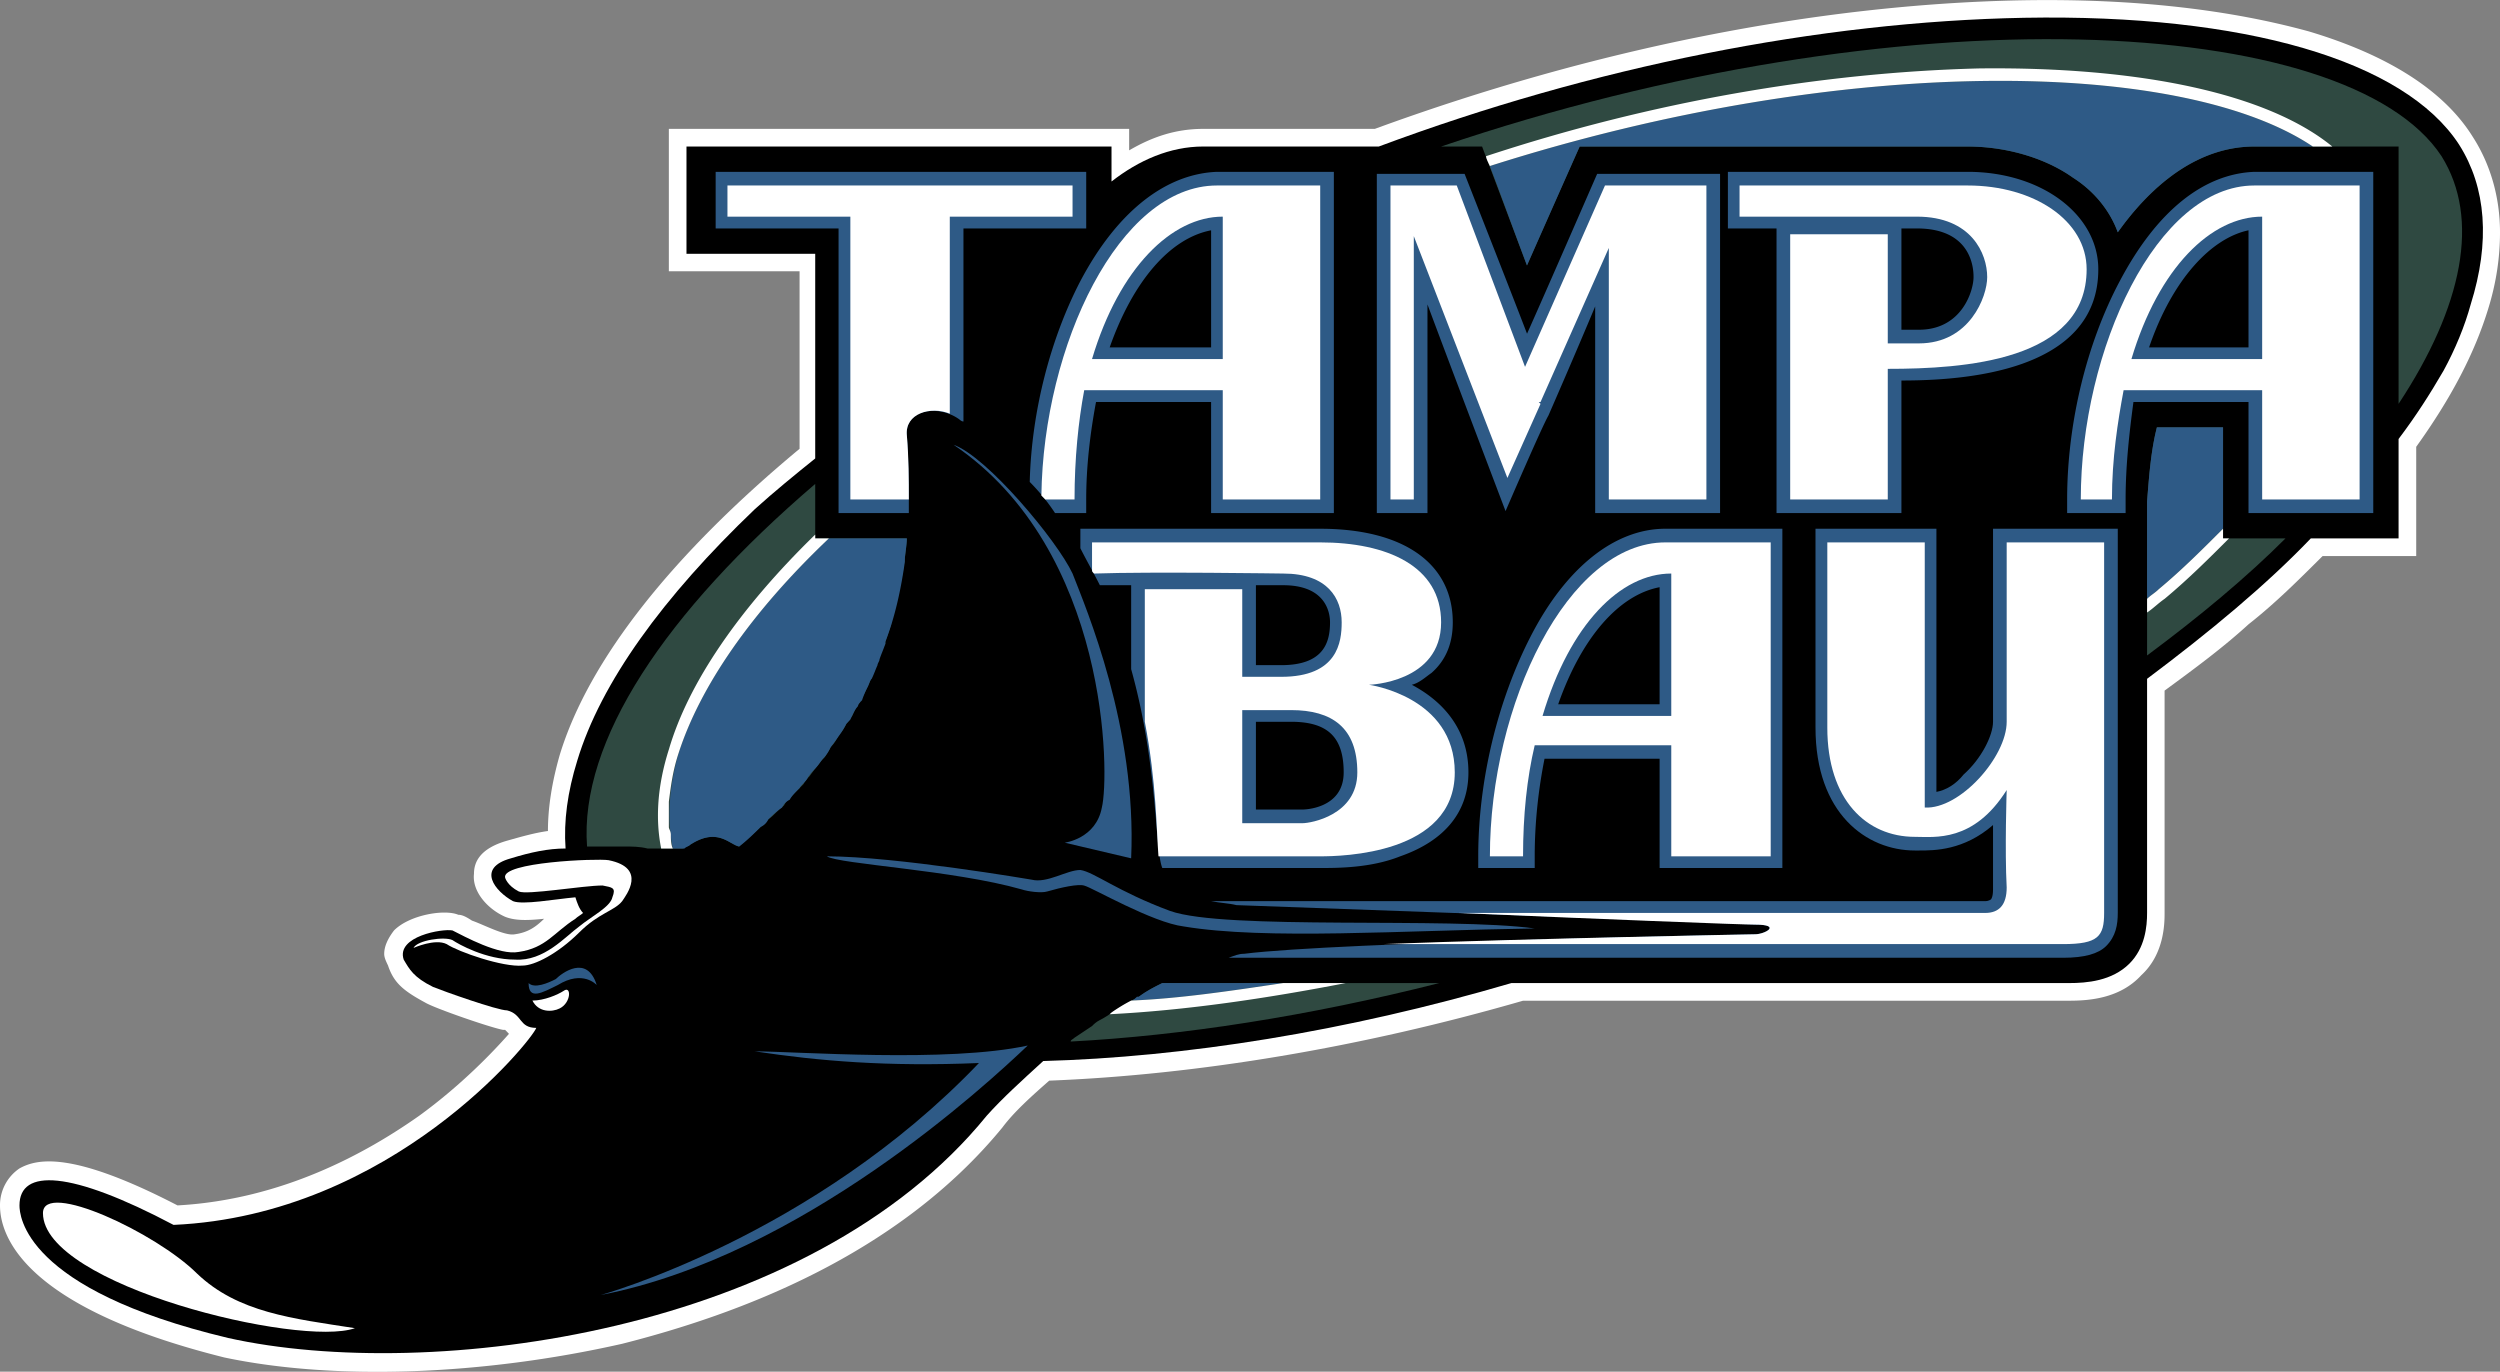
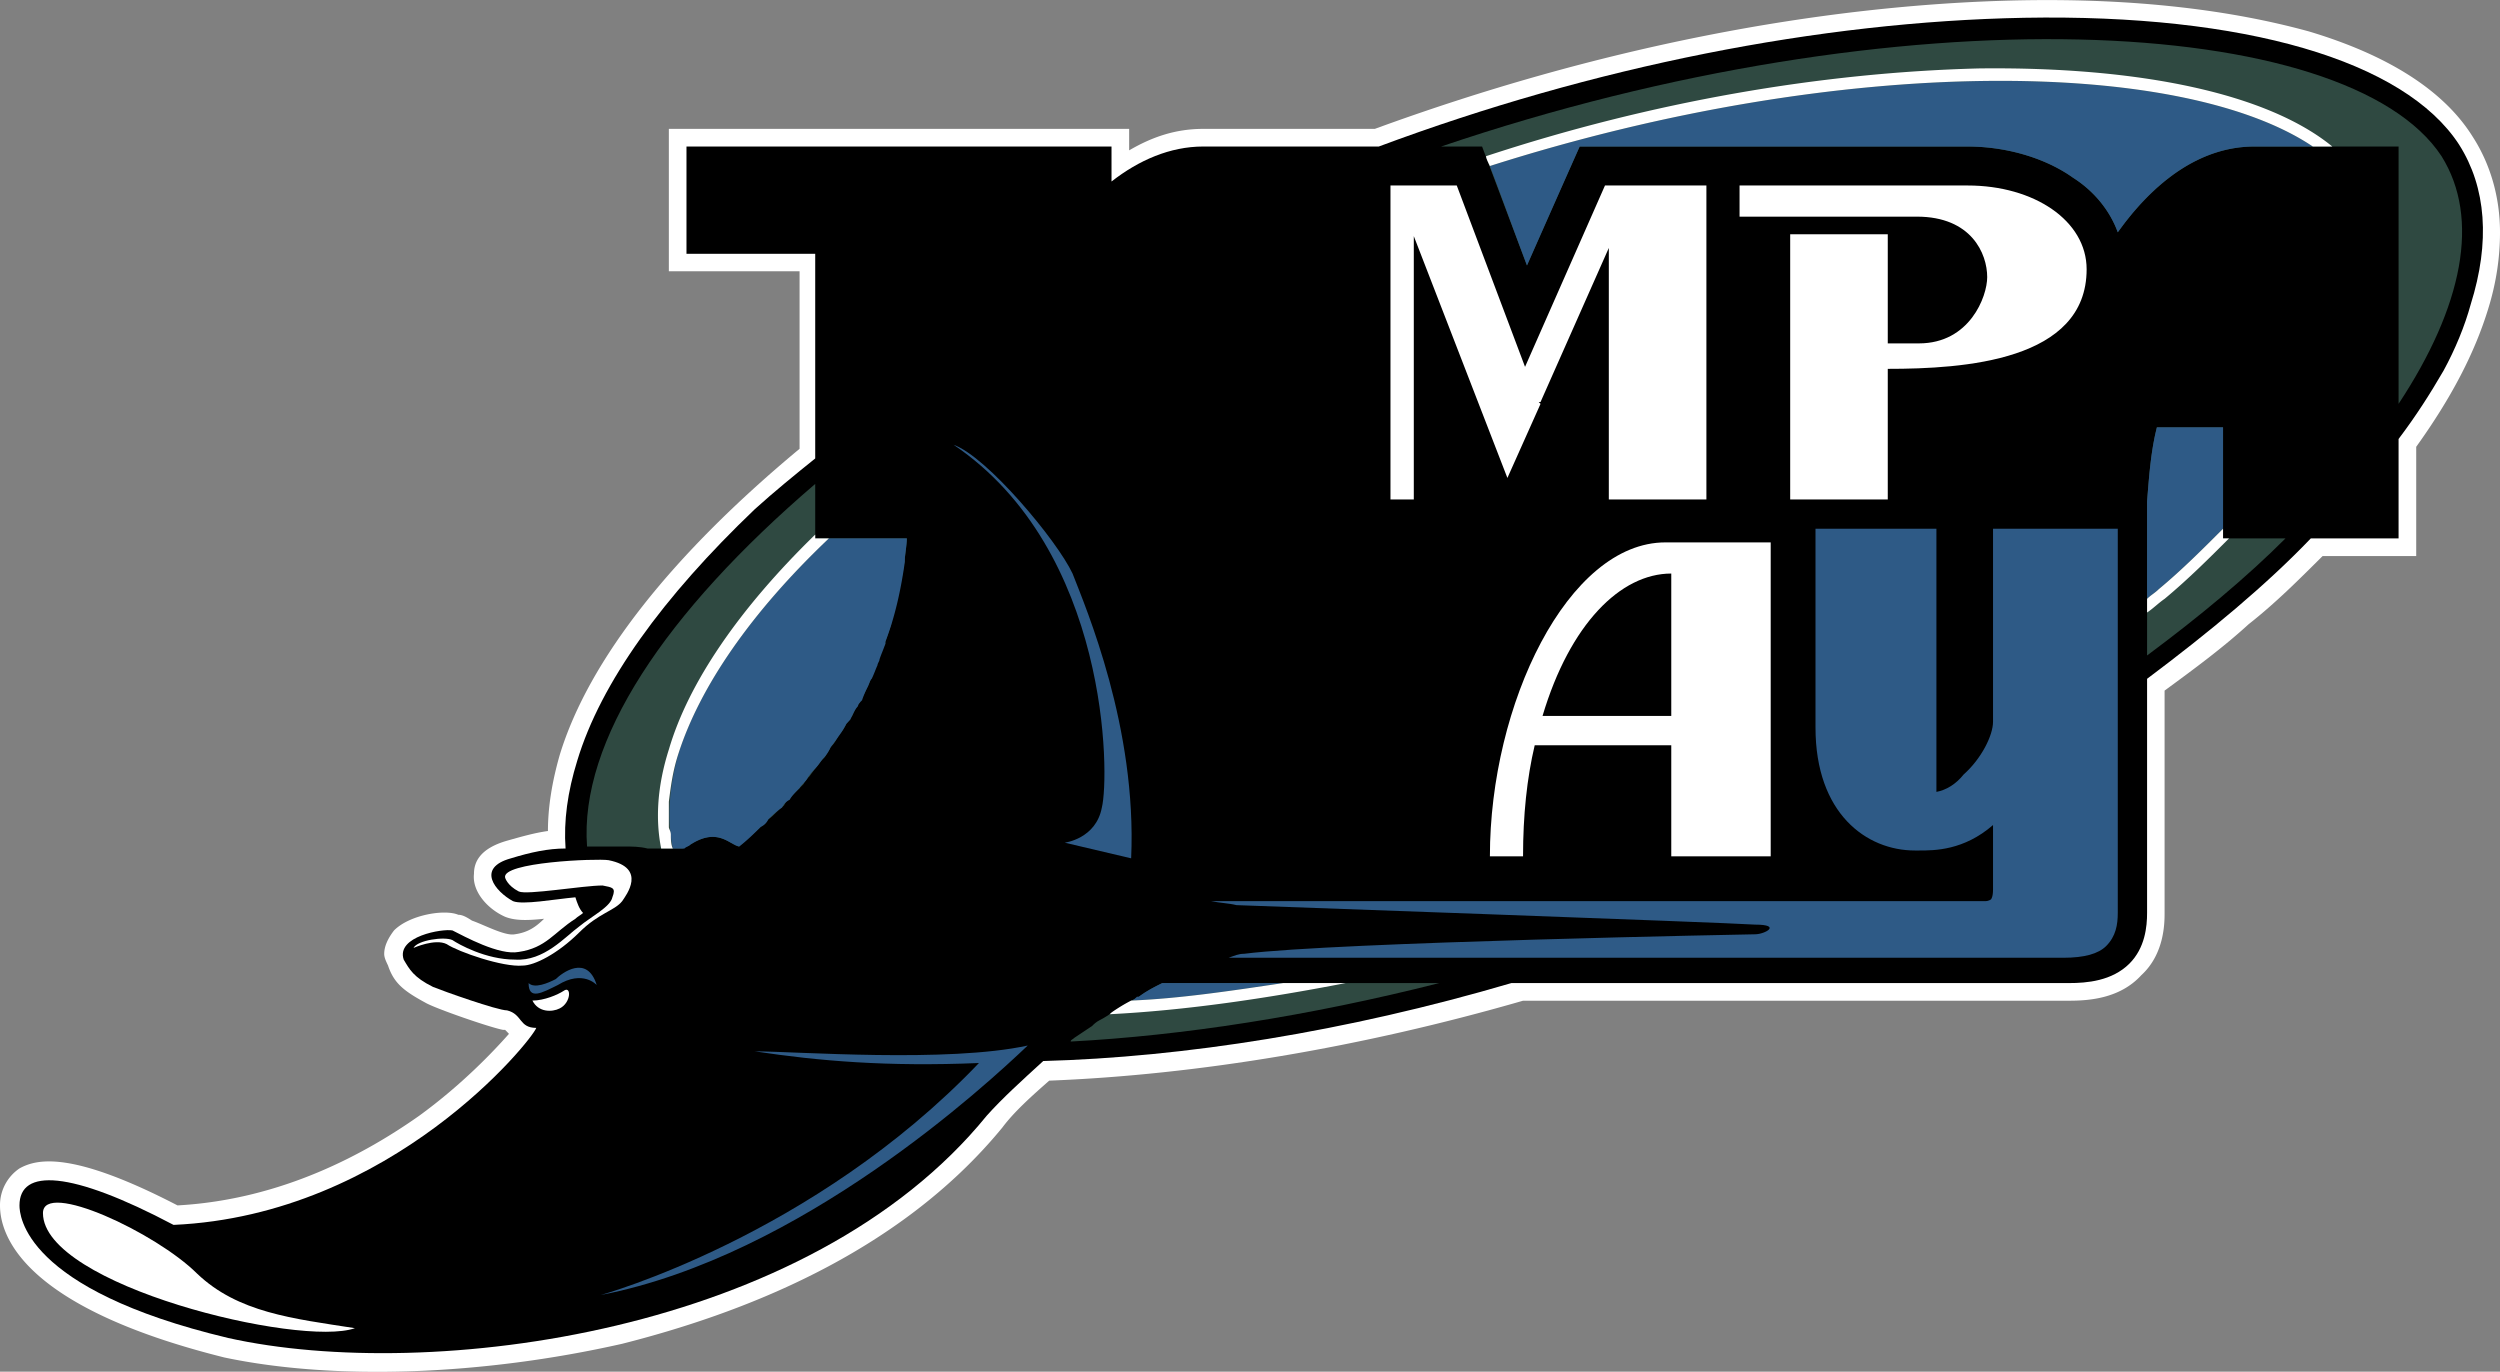
<svg xmlns="http://www.w3.org/2000/svg" version="1.1" viewBox="8.5 48.16 175.75 96.43">
  <rect x="8.5" y="48.16" width="175.75" height="96.43" fill="#808080" stroke="none" />
  <g class="layer">
    <title>Layer 1</title>
    <path d="m182.33,57.77c-2.05,-3.29 -6.03,-5.76 -11.51,-7.4c-5.49,-1.51 -12.2,-2.33 -20.15,-2.19c-14.4,0.27 -30.16,3.42 -45.52,9.04l-2.05,0l-10.01,0c-1.92,0 -3.57,0.55 -5.21,1.51l0,-1.51l-32.36,0l0,10.01l9.19,0l0,12.48c-8.91,7.4 -14.81,14.8 -16.86,21.52c-0.55,1.92 -0.83,3.7 -0.83,5.35c-0.95,0.13 -1.91,0.41 -2.87,0.68c-1.92,0.55 -2.33,1.51 -2.33,2.33c-0.14,1.24 0.95,2.47 2.19,3.02c0.68,0.27 1.51,0.27 2.74,0.14c-0.55,0.54 -1.1,0.96 -2.06,1.09c-0.68,0.14 -2.19,-0.68 -3.01,-0.96c-0.41,-0.27 -0.69,-0.41 -0.96,-0.41c-0.96,-0.41 -3.43,0 -4.52,1.1c-0.42,0.55 -0.69,1.1 -0.69,1.65c0,0.27 0.14,0.54 0.27,0.82c0.41,1.23 1.1,1.78 2.61,2.6c0.68,0.41 4.66,1.78 5.48,1.92l0.14,0l0.14,0.14l0.13,0.14c-1.09,1.23 -3.29,3.56 -6.3,5.75c-3.7,2.61 -9.6,5.9 -17,6.31c-7.41,-3.84 -9.87,-3.29 -11.11,-2.6a3.12,3.12 0 0 0 -1.37,2.6c0,2.06 1.51,7.13 15.77,10.69c7.81,1.65 18.23,1.24 27.96,-0.96c8.09,-2.05 19.33,-6.17 26.74,-15.21c0.82,-1.1 2.05,-2.2 3.29,-3.29c10.42,-0.41 21.93,-2.33 33.31,-5.62l38.38,0c1.38,0 3.57,-0.14 5.08,-1.79c1.64,-1.5 1.64,-3.7 1.64,-4.38l0,-15.63c2.06,-1.51 4.11,-3.02 5.9,-4.66c1.92,-1.51 3.56,-3.16 5.21,-4.8l6.58,0l0,-7.68c2.46,-3.43 4.11,-6.58 5.07,-9.73c0.55,-1.78 0.82,-3.56 0.82,-5.35c0,-2.47 -0.68,-4.8 -1.92,-6.72z" fill="#ffffff" id="path4" />
    <path d="m65.26,102.88c0,0 0.14,-0.14 0.14,-0.28c-0.14,0.28 -0.42,0.55 -0.55,0.82c0.13,-0.27 0.27,-0.41 0.41,-0.55l0,0.01zm0.82,-1.1c0.28,-0.28 0.41,-0.41 0.55,-0.69c0,0.14 -0.14,0.28 -0.27,0.41c-0.01,0.14 -0.14,0.14 -0.28,0.28zm1.92,-2.61c-0.41,0.55 -0.69,0.96 -0.96,1.51c0.28,-0.55 0.55,-0.96 0.96,-1.51zm1.23,-2.05c0,-0.28 0.14,-0.55 0.28,-0.82l0,0.13c-0.14,0.14 -0.28,0.41 -0.28,0.69zm-0.54,0.82c-0.14,0.14 -0.14,0.41 -0.28,0.55c0.14,-0.14 0.14,-0.41 0.28,-0.55zm-6.17,7.81c-0.14,0.14 -0.28,0.28 -0.41,0.55c0.13,-0.14 0.27,-0.41 0.41,-0.55zm-6.04,2.06l-0.68,0l0.68,0zm0.55,-0.27c-0.13,0.13 -0.27,0.13 -0.41,0.27c0.14,-0.14 0.28,-0.14 0.41,-0.27zm6.45,-2.75c0.27,-0.13 0.41,-0.41 0.54,-0.54l0,0.13a1.89,1.89 0 0 0 -0.54,0.41zm26.73,12.48c-0.55,0.27 -0.96,0.55 -1.51,0.82c0.55,-0.27 0.96,-0.55 1.51,-0.82zm-20.29,-21.8c0.14,-0.27 0.27,-0.41 0.27,-0.68l0,0.13c-0.13,0.14 -0.13,0.41 -0.27,0.55zm0.82,-2.05c0,0.13 -0.14,0.13 -0.14,0.27c0.42,-0.96 0.69,-1.92 0.96,-3.02c-0.27,0.96 -0.55,1.79 -0.82,2.61l0,0.14zm1.37,-5.76c-0.13,0.96 -0.41,1.78 -0.55,2.74c0.14,-0.96 0.42,-1.78 0.55,-2.74z" fill="#ffffff" id="path6" />
    <path d="m181.37,58.32c-3.84,-5.9 -15.08,-9.19 -30.57,-8.91c-14.39,0.27 -30.29,3.43 -45.37,9.05l-12.34,0c-2.33,0 -4.53,0.96 -6.45,2.46l0,-2.46l-29.88,0l0,7.54l9.05,0l0,14.39c-1.37,1.1 -2.88,2.33 -4.25,3.57c-6.45,6.16 -10.83,12.2 -12.48,17.68c-0.68,2.19 -0.96,4.25 -0.82,6.17c-1.24,0 -2.47,0.27 -3.84,0.69c-2.47,0.68 -1.1,2.33 0.14,3.01c0.68,0.28 2.88,-0.13 4.39,-0.27c0.13,0.41 0.27,0.82 0.54,1.1c-0.13,0.13 -0.41,0.27 -0.54,0.41c-1.51,0.96 -2.06,2.05 -3.98,2.33c-1.37,0.27 -3.84,-1.1 -4.66,-1.51c-0.69,-0.14 -3.98,0.41 -3.43,2.05c0.41,0.69 0.69,1.24 2.06,1.92c0.68,0.28 4.52,1.65 5.21,1.65c1.09,0.27 0.82,1.23 2.05,1.23c-0.27,0.83 -10.14,13.16 -25.5,13.85c-7.26,-3.84 -10.83,-3.98 -10.83,-1.37c0,0.68 0.28,5.89 14.67,9.32c14.12,3.15 40.86,-0.27 53.33,-15.63c1.1,-1.23 2.47,-2.47 3.97,-3.84c9.88,-0.27 21.25,-2.05 32.91,-5.48l39.2,0c1.24,0 3.02,-0.14 4.25,-1.37c1.1,-1.1 1.24,-2.6 1.24,-3.56l0,-16.46c4.39,-3.29 8.36,-6.58 11.51,-9.87l6.17,0l0,-6.99c1.24,-1.64 2.2,-3.15 3.16,-4.8c0.82,-1.5 1.5,-3.15 1.91,-4.66c1.38,-4.39 1.1,-8.22 -0.82,-11.24z" fill="#000000" id="path8" />
    <path d="m90.21,117.27c-0.55,0.27 -1.1,0.55 -1.65,0.96c-0.27,0.14 -0.54,0.27 -0.68,0.41c-0.41,0.14 -0.69,0.41 -0.96,0.55c-0.41,0.27 -0.82,0.55 -1.1,0.68c-0.27,0.14 -0.41,0.28 -0.55,0.42l-1.23,0.82c-0.14,0.14 -0.27,0.14 -0.27,0.27c7.81,-0.41 16.72,-1.78 25.91,-4.11l-19.47,0zm22.48,-58.81c0,0 1.92,5.07 3.15,8.36c1.51,-3.43 3.71,-8.36 3.71,-8.36l27.27,0c2.75,0 5.49,0.82 7.41,2.19c1.51,0.96 2.6,2.33 3.15,3.84c2.74,-3.84 6.03,-6.03 9.6,-6.03l10.14,0l0,18.09c4.52,-6.85 5.76,-13.02 3.02,-17.41c-6.58,-10 -37.98,-11.65 -70.33,-0.68l2.88,0zm47.44,19.74c-0.42,1.64 -0.55,3.43 -0.69,5.21l0,10.83c3.7,-2.75 6.99,-5.49 9.73,-8.23l-4.39,0l0,-7.81l-4.65,0zm-110.36,29.47l2.6,0c0.55,0 1.1,0 1.65,0.14l2.46,0c0.14,0 0.14,-0.14 0.14,-0.14c0.14,0 0.28,0 0.41,-0.14c1.92,-1.23 2.75,0 3.43,0.14c0.55,-0.54 1.1,-0.96 1.65,-1.51l0.41,-0.41c0.41,-0.27 0.68,-0.68 1.09,-0.96c0.14,-0.27 0.28,-0.41 0.42,-0.54l0.95,-0.96c0.14,-0.28 0.28,-0.41 0.42,-0.55c0.41,-0.55 0.68,-0.96 1.09,-1.37c0.14,-0.28 0.28,-0.41 0.41,-0.69c0.28,-0.27 0.41,-0.55 0.55,-0.82c0.28,-0.28 0.41,-0.55 0.55,-0.82c0.14,-0.14 0.27,-0.41 0.41,-0.55c0.14,-0.28 0.28,-0.69 0.55,-0.96c0,-0.14 0.14,-0.28 0.27,-0.55c0.55,-1.1 0.96,-2.19 1.38,-3.43c0.13,0 0.13,-0.13 0.13,-0.27l0.41,-1.23l0,-0.28c0.55,-1.78 0.96,-3.7 1.1,-5.76l-6.44,0l0,-3.83c-10.56,9.04 -16.59,18.09 -16.04,25.49z" fill="#2f4941" id="path10" />
-     <path d="m116.39,113.43c-6.03,-0.82 -21.79,0.14 -25.63,-1.23c-3.7,-1.37 -5.35,-2.74 -6.31,-2.88c-0.96,0 -2.33,0.96 -3.43,0.68c0,0 -9.59,-1.64 -14.39,-1.64c0.82,0.55 8.91,0.96 13.71,2.33c0.41,0.14 1.37,0.27 1.78,0.14c0.96,-0.28 2.19,-0.55 2.61,-0.41c0.54,0.13 4.79,2.6 6.99,2.87c5.75,0.96 15.35,0.28 24.67,0.14z" fill="#2e5a86" id="path12" />
    <path d="m44.01,109.86c0,0 0.14,0.55 0.96,0.97c0.55,0.27 4.52,-0.42 5.89,-0.42c0.69,0.14 0.96,0.14 0.69,0.83c-0.14,0.68 -1.51,1.37 -2.33,2.05c-0.96,0.69 -2.47,2.47 -4.52,2.33c-2.06,0 -3.98,-1.09 -4.39,-1.37c-0.55,-0.27 -2.47,0 -2.74,0.55c0,0 1.51,-0.68 2.33,-0.27c0.82,0.55 3.97,1.64 5.34,1.51c0.83,0 2.47,-0.83 3.98,-2.33c1.37,-1.37 2.47,-1.51 3.02,-2.2c0.27,-0.41 1.78,-2.33 -0.96,-2.88c-0.83,-0.13 -7.54,0.14 -7.27,1.23z" fill="#ffffff" id="path14" />
    <path d="m75.54,79.43c2.33,0.82 7.27,6.72 8.36,9.05c0.96,2.47 4.53,10.83 4.12,20.02l-4.67,-1.1c0,0 2.2,-0.27 2.61,-2.47c0.55,-2.19 0.55,-18.09 -10.42,-25.5zm5.21,42.23c-2.88,2.74 -15.9,14.8 -30.02,17.54c0,0 14.94,-4.11 26.59,-16.31c-6.44,0.27 -11.24,-0.14 -15.76,-0.82c2.88,0 13.57,0.82 19.19,-0.41z" fill="#2e5a86" id="path16" />
    <path d="m11.52,133.44c0,-2.33 7.95,1.38 10.83,4.25c2.88,2.75 6.72,3.16 11.1,3.84c-3.83,1.37 -21.93,-3.01 -21.93,-8.09z" fill="#ffffff" id="path18" />
    <path d="m45.66,117.27c0.41,0.41 1.37,0 1.91,-0.28c0.41,-0.41 2.2,-1.78 2.88,0.42c0,0 -0.96,-1.1 -2.74,0c-1.1,0.54 -2.05,1.09 -2.05,-0.14z" fill="#2e5a86" id="path20" />
    <path d="m45.93,118.5c0.82,0 1.78,-0.41 2.19,-0.68c0.55,-0.41 0.55,0.82 -0.27,1.23c-0.55,0.28 -1.51,0.28 -1.92,-0.55z" fill="#ffffff" id="path22" />
-     <path d="m133.8,109.18l0,-23.85l-8.22,0c-3.57,0 -6.99,2.74 -9.46,7.54c-2.33,4.52 -3.7,10.14 -3.7,15.49l0,0.82l3.97,0l0,-0.82c0,-2.47 0.28,-4.8 0.69,-6.86l8.09,0l0,7.68l8.63,0zm-15.76,-11.51c1.64,-4.67 4.25,-7.68 7.13,-8.23l0,8.23l-7.13,0zm15.35,-33.45l0,20.01l8.78,0l0,-9.32c4.25,0 13.84,-0.55 13.84,-7.82c0,-3.83 -3.98,-6.85 -9.18,-6.85l-16.86,0l0,3.98l0.82,0l2.6,0zm8.78,0.41l0,-0.41l1.09,0c3.98,0 3.98,3.01 3.98,3.42c0,0.96 -0.82,3.7 -3.84,3.7l-1.23,0l0,-6.71zm32.21,-4.39l-7.4,0c-3.56,0.14 -6.85,2.74 -9.46,7.68c-2.33,4.38 -3.7,10 -3.7,15.35l0,0.96l4.11,0l0,-0.96c0,-2.47 0.28,-4.8 0.55,-6.85l8.09,0l0,7.81l8.77,0l0,-23.99l-0.96,0zm-7.81,12.34l-6.99,0c1.64,-4.8 4.38,-7.68 6.99,-8.23l0,8.23zm-57.72,-3.02c1.79,4.8 5.49,14.53 5.49,14.53c0,0 2.6,-6.03 3.01,-6.71c0,0 1.92,-4.39 3.29,-7.68l0,14.53l8.78,0l0,-23.85l-8.64,0c0,0 -3.7,8.5 -4.93,11.24c-1.1,-2.88 -4.39,-11.24 -4.39,-11.24l-6.17,0l0,23.85l3.56,0c0,0 0,-9.46 0,-14.67zm-7.54,39.62c1.24,0 3.57,0 5.62,-0.82c3.16,-1.1 4.8,-3.15 4.8,-5.9c0,-3.15 -1.92,-5.07 -3.98,-6.16c0.55,-0.14 0.97,-0.55 1.38,-0.83c1.09,-0.96 1.5,-2.19 1.5,-3.56c0,-4.11 -3.42,-6.58 -9.32,-6.58l-16.86,0l0,1.37c0.41,0.82 0.96,1.78 1.37,2.6l2.2,0l0,5.9c1.91,6.85 1.64,12.61 2.19,13.98l11.1,0zm-4.52,-19.6l0,-0.28l1.92,0c2.88,0 3.29,1.78 3.29,2.61c0,1.37 -0.41,3.01 -3.43,3.01l-1.78,0l0,-5.34zm0,9.32l2.47,0c2.6,0 3.7,1.1 3.7,3.56c0,2.61 -2.88,2.61 -2.88,2.61l-3.29,0l0,-6.17zm-15.9,-16.86a13.95,13.95 0 0 1 1.78,2.19l2.19,0l0,-0.96c0,-2.33 0.28,-4.66 0.69,-6.85l8.09,0l0,7.81l8.63,0l0,-23.99l-8.22,0c-3.57,0.14 -6.99,2.74 -9.6,7.68c-2.06,3.97 -3.43,9.05 -3.56,14.12zm12.75,-17.69l0,8.23l-7.13,0c1.64,-4.66 4.25,-7.68 7.13,-8.23zm-26.19,19.88l4.94,0c0,-1.78 0,-3.56 -0.14,-5.48c-0.14,-1.78 2.19,-2.2 3.7,-1.1c0,0 0.14,0.14 0.28,0.14l0,-13.57l8.63,0l0,-3.98l-26.05,0l0,3.98l8.64,0l0,20.01z" fill="#2e5a86" id="path24" />
    <path d="m148.61,85.33l0,13.57c0,0.96 -0.82,2.6 -2.06,3.7c-0.55,0.69 -1.23,1.1 -1.92,1.23l0,-18.5l-8.5,0l0,13.98c0,6.03 3.57,8.64 6.99,8.64l0.28,0c1.1,0 3.15,0 5.21,-1.79l0,4.53c0,0.55 -0.14,0.69 -0.14,0.69c0,0 -0.14,0.13 -0.41,0.13l-54.42,0c0.68,0.14 1.23,0.14 1.78,0.28c0,0 34.54,1.23 36.46,1.37c1.92,0 0.69,0.68 0,0.68c0,0 -29.47,0.55 -35.91,1.37c-0.42,0 -0.69,0.14 -1.1,0.28l58.67,0c1.51,0 2.47,-0.28 3.02,-0.82c0.69,-0.69 0.82,-1.51 0.82,-2.33l0,-27.01l-8.77,0z" fill="#2e5a86" id="path26" />
    <path d="m113.24,108.36l2.33,0c0,-2.88 0.27,-5.48 0.82,-7.81l9.6,0l0,7.81l6.99,0l0,-22.07l-7.4,0c-6.86,0 -12.34,11.38 -12.34,22.07zm12.75,-9.87l-9.05,0c1.92,-6.45 5.48,-10.01 9.05,-10.01l0,10.01zm-18.1,-33.73l6.58,17l2.33,-5.21l-0.13,-0.13l0.13,0l4.8,-10.83l0,17.68l6.86,0l0,-22.07l-7.13,0l-5.62,12.75l-4.8,-12.75l-4.66,0l0,22.07l1.64,0l0,-18.51zm35.37,-1.37c3.84,0 4.94,2.61 4.94,4.25c0,1.37 -1.23,4.66 -4.8,4.66l-2.19,0l0,-7.67l-6.86,0l0,18.64l6.86,0l0,-9.18c5.34,0 13.98,-0.55 13.98,-7c0,-3.42 -3.7,-5.89 -8.36,-5.89l-16.04,0l0,2.19l12.47,0z" fill="#ffffff" id="path28" />
-     <path d="m149.57,98.9c0,2.47 -3.29,6.17 -5.76,6.03l0,-18.64l-6.85,0l0,13.02c0,5.07 2.74,7.68 6.16,7.68c1.38,0 4.12,0.41 6.45,-3.29c0,0 -0.14,4.25 0,6.85c0,1.24 -0.55,1.79 -1.51,1.79l-37.02,0c9.46,0.41 19.74,0.82 20.84,0.82c1.92,0 0.69,0.68 0,0.68c0,0 -15.21,0.28 -26.18,0.69l47.84,0c2.47,0 2.88,-0.55 2.88,-2.19l0,-26.05l-6.85,0c0,0 0,11.24 0,12.61zm17.41,-37.7c-6.85,0 -12.2,11.52 -12.2,22.07l2.19,0c0,-2.88 0.41,-5.48 0.82,-7.68l9.74,0l0,7.68l6.85,0l0,-22.07l-7.4,0zm0.55,12.2l-9.19,0c1.92,-6.44 5.62,-10.01 9.19,-10.01l0,10.01zm-99.25,9.87l4.11,0c0,-1.37 0,-2.88 -0.14,-4.52c-0.14,-1.51 1.65,-2.06 3.02,-1.51l0,-13.85l8.63,0l0,-2.19l-24.26,0l0,2.19l8.64,0l0,19.88zm36.46,13.03c0,0 5.07,-0.14 5.07,-4.39c0,-3.98 -3.84,-5.62 -8.5,-5.62l-16.04,0l0,1.91c0,0.14 0,0.14 0.14,0.28c3.98,-0.14 13.3,0 13.3,0c3.15,0 4.11,1.78 4.11,3.43c0,1.37 -0.27,3.83 -4.25,3.83l-2.74,0l0,-6.16l-6.85,0l0,9.32c0.82,4.25 0.82,7.68 0.96,9.46l11.37,0c1.51,0 9.46,-0.14 9.46,-5.9c0,-5.34 -6.03,-6.16 -6.03,-6.16zm-4.66,9.73l-4.25,0l0,-7.95l3.43,0c2.88,0 4.66,1.23 4.66,4.38c0,3.02 -3.29,3.57 -3.84,3.57zm-18.1,-22.76l2.06,0c0,-2.88 0.27,-5.48 0.68,-7.68l9.74,0l0,7.68l6.85,0l0,-22.07l-7.26,0c-6.86,0 -12.2,11.24 -12.34,21.8l0.27,0.27zm12.48,-19.88l0,10.01l-9.19,0c1.92,-6.44 5.62,-10.01 9.19,-10.01z" fill="#ffffff" id="path30" />
    <path d="m113.24,59.83c24.95,-7.95 48.67,-7.54 57.85,-1.37l-4.11,0c-3.57,0 -6.86,2.19 -9.6,6.03c-0.55,-1.51 -1.64,-2.88 -3.15,-3.84c-1.92,-1.37 -4.66,-2.19 -7.4,-2.19l-27.28,0c0,0 -2.19,4.93 -3.7,8.36c-0.83,-2.19 -1.92,-5.21 -2.61,-6.99zm-23.03,57.44c-0.55,0.27 -1.1,0.55 -1.65,0.96l-0.13,0c-0.14,0.14 -0.28,0.27 -0.41,0.27c3.42,-0.14 6.99,-0.68 10.69,-1.23l-8.5,0zm-33.72,-9.46l0.13,0c0.14,-0.14 0.28,-0.14 0.41,-0.27c1.92,-1.24 2.75,0 3.43,0.13c0.55,-0.41 1.1,-0.96 1.51,-1.37c0.27,-0.14 0.41,-0.27 0.55,-0.55c0.27,-0.27 0.55,-0.54 0.96,-0.82c0.13,-0.27 0.27,-0.41 0.54,-0.55c0.14,-0.27 0.42,-0.55 0.69,-0.82c0.14,-0.27 0.41,-0.41 0.55,-0.68c0.14,-0.28 0.41,-0.55 0.55,-0.69c0.27,-0.28 0.41,-0.55 0.54,-0.69c0.28,-0.27 0.42,-0.55 0.55,-0.82c0.41,-0.55 0.83,-1.1 1.1,-1.64l0.27,-0.28c0.14,-0.27 0.28,-0.68 0.55,-0.96c0,-0.13 0.14,-0.27 0.28,-0.41a6.56,6.56 0 0 1 0.41,-0.96c0.13,-0.27 0.13,-0.41 0.27,-0.55c0.14,-0.27 0.28,-0.68 0.41,-0.96c0,-0.13 0.14,-0.27 0.14,-0.41c0.14,-0.41 0.27,-0.68 0.41,-1.09l0,-0.14c0.69,-1.78 1.1,-3.7 1.37,-5.62l0,-0.14c0,-0.41 0.14,-0.96 0.14,-1.51l-5.49,0c-5.48,5.21 -9.04,10.42 -10.55,15.08c-0.69,2.47 -0.82,4.67 -0.41,6.72c0.27,0 0.55,0 0.69,0zm108.29,-29.61l-4.65,0c-0.42,1.64 -0.55,3.43 -0.69,5.21l0,6.85c0.27,-0.27 0.55,-0.41 0.82,-0.69c1.65,-1.37 3.15,-2.87 4.52,-4.25l0,-7.12z" fill="#2e5a86" id="path32" />
    <path d="m88.02,118.5a12.15,12.15 0 0 0 -1.37,0.83l-0.14,0.13c5.35,-0.27 10.97,-1.1 16.59,-2.19l-4.39,0c-3.7,0.55 -7.27,1.09 -10.69,1.23zm-32.5,-12.2l0,-0.82l0,-0.96c0.14,-1.1 0.28,-2.19 0.69,-3.43c1.51,-4.66 5.07,-9.87 10.56,-15.08l-0.96,0l0,-0.27c-5.35,5.21 -8.91,10.42 -10.28,15.08c-0.83,2.6 -0.96,4.93 -0.55,6.99l0.82,0c-0.14,-0.28 -0.14,-0.69 -0.14,-0.96c0,-0.27 -0.14,-0.41 -0.14,-0.55zm92.13,-53.33c-11.1,0.28 -23.03,2.33 -34.68,6.17c0,0.14 0.13,0.41 0.27,0.69c24.95,-7.95 48.67,-7.54 57.85,-1.37l1.37,0c-4.52,-3.7 -13.43,-5.62 -24.81,-5.49zm17.13,32.36c-1.37,1.37 -2.87,2.88 -4.52,4.25c-0.27,0.27 -0.55,0.41 -0.82,0.68l0,0.96c0.41,-0.27 0.82,-0.68 1.23,-0.96c1.65,-1.37 3.16,-2.88 4.53,-4.25l-0.42,0l0,-0.68z" fill="#ffffff" id="path34" />
  </g>
</svg>